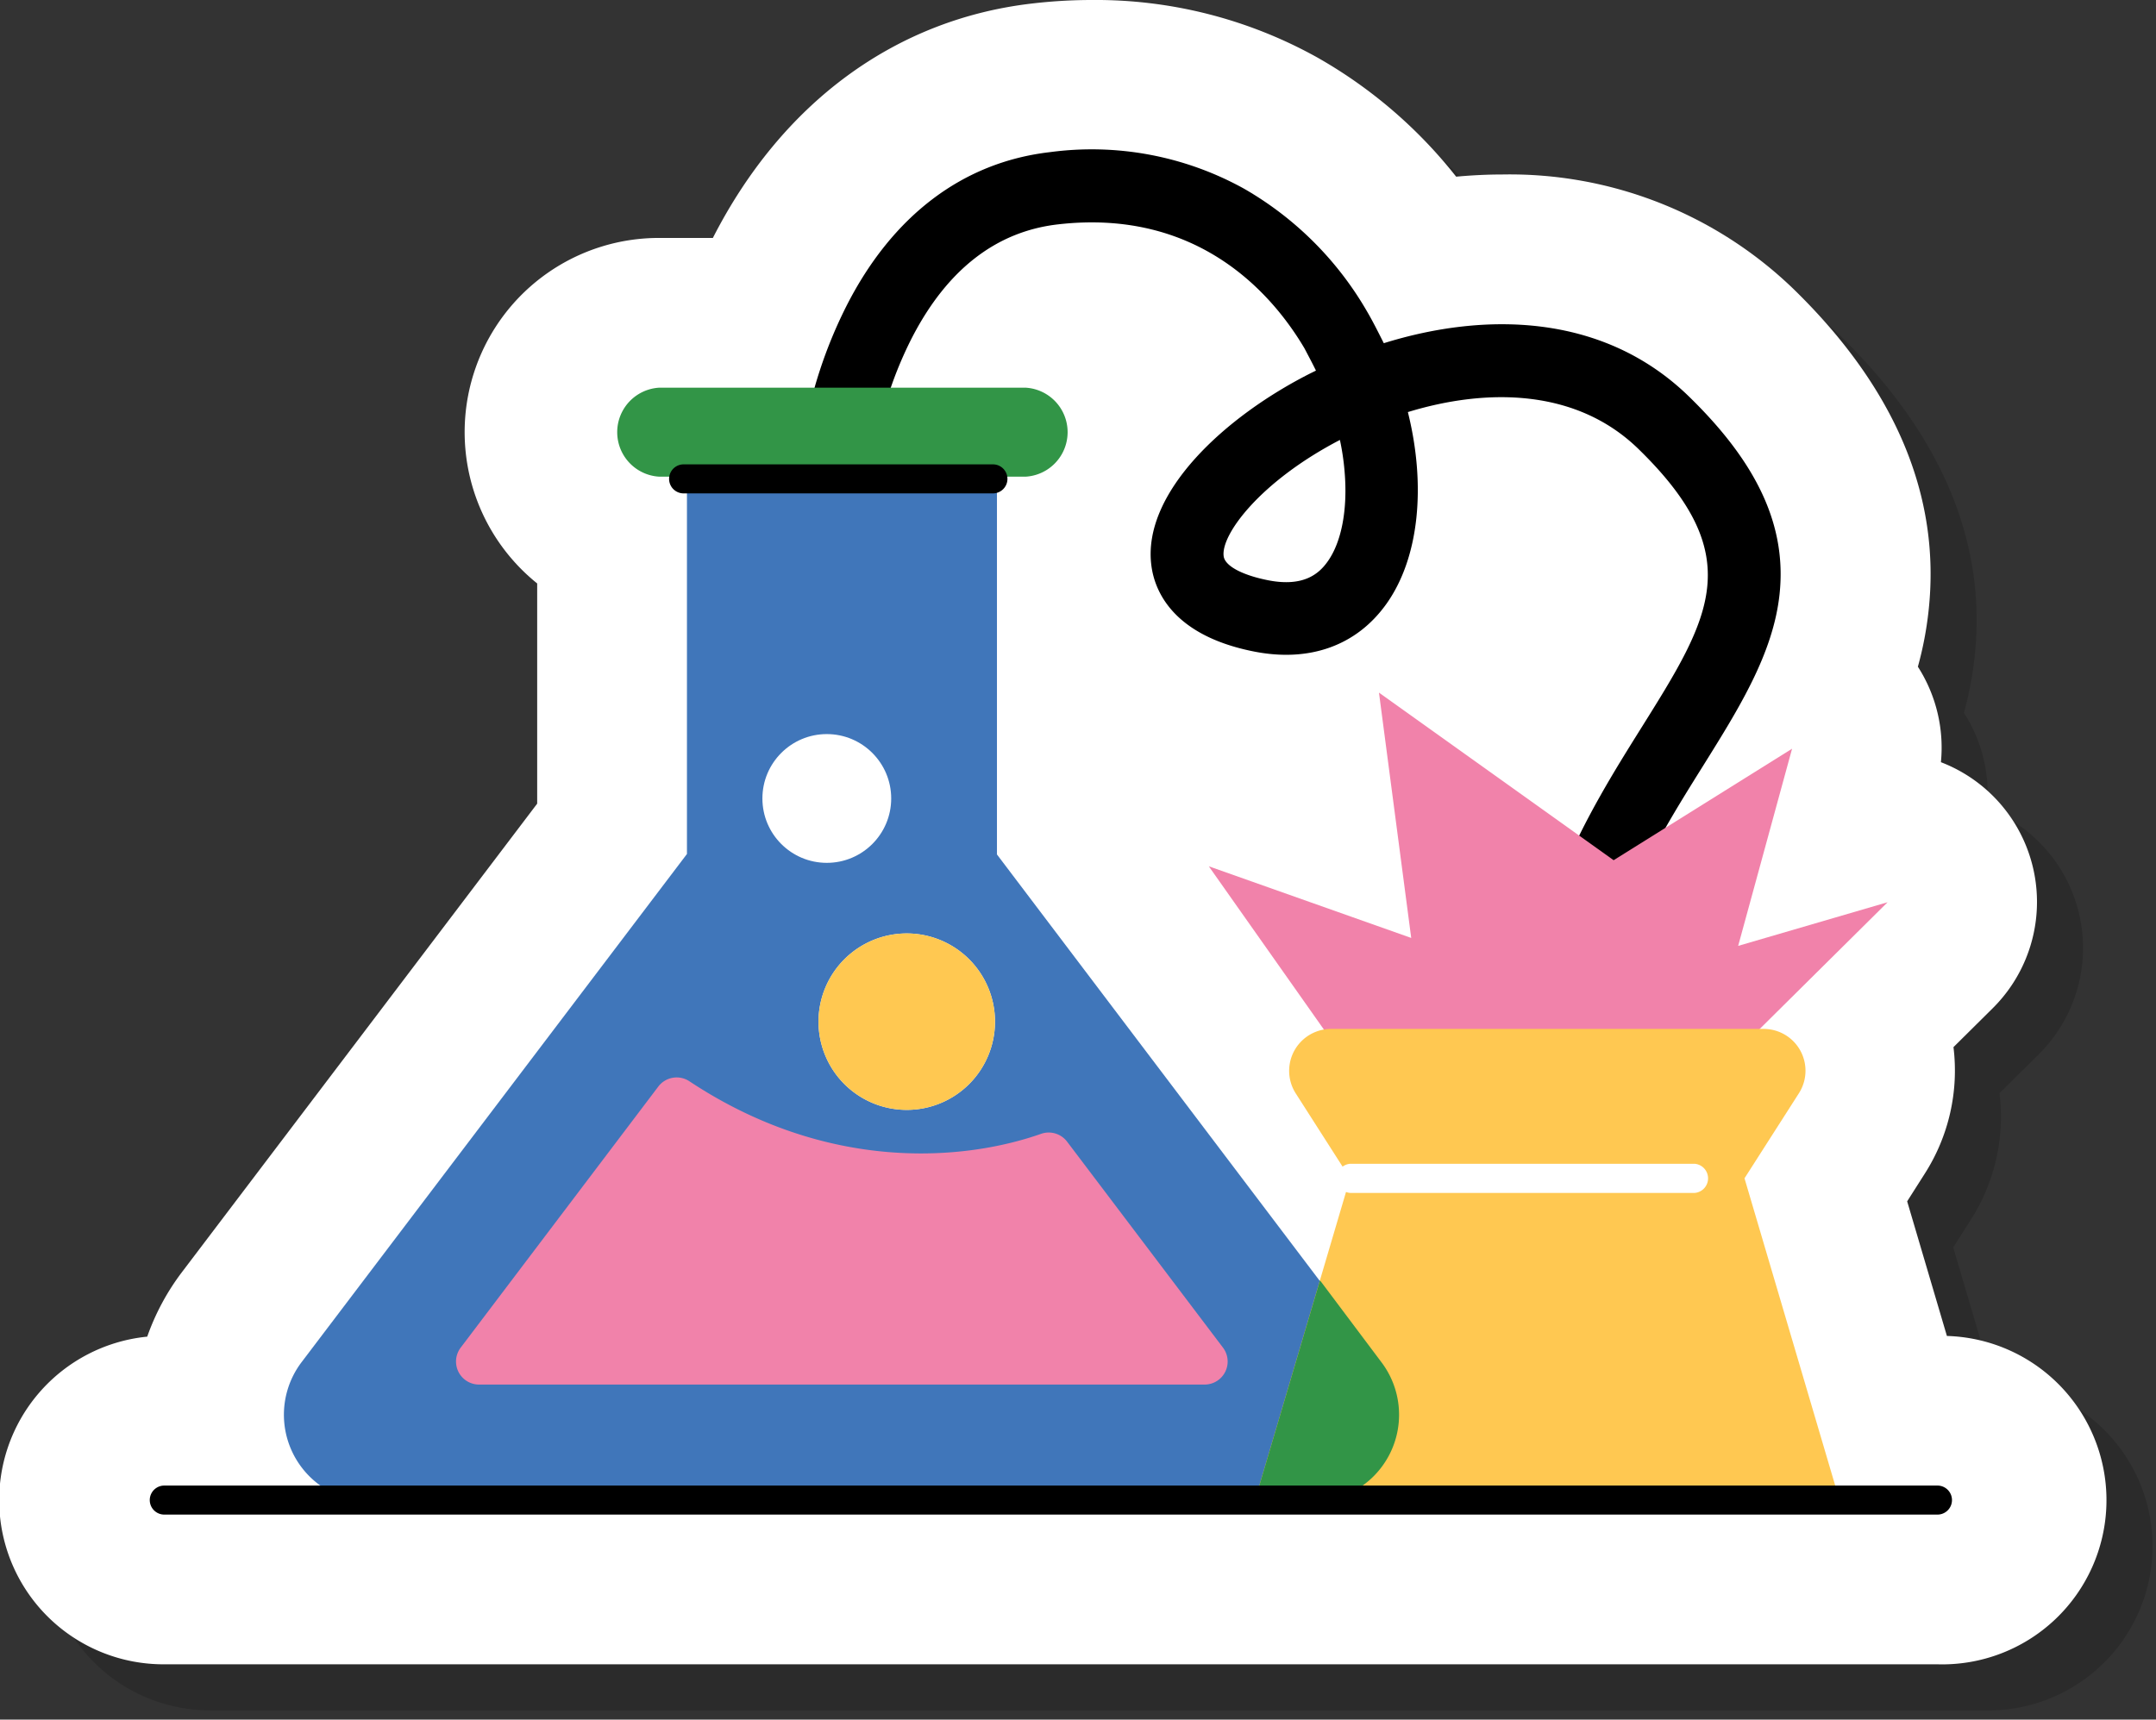
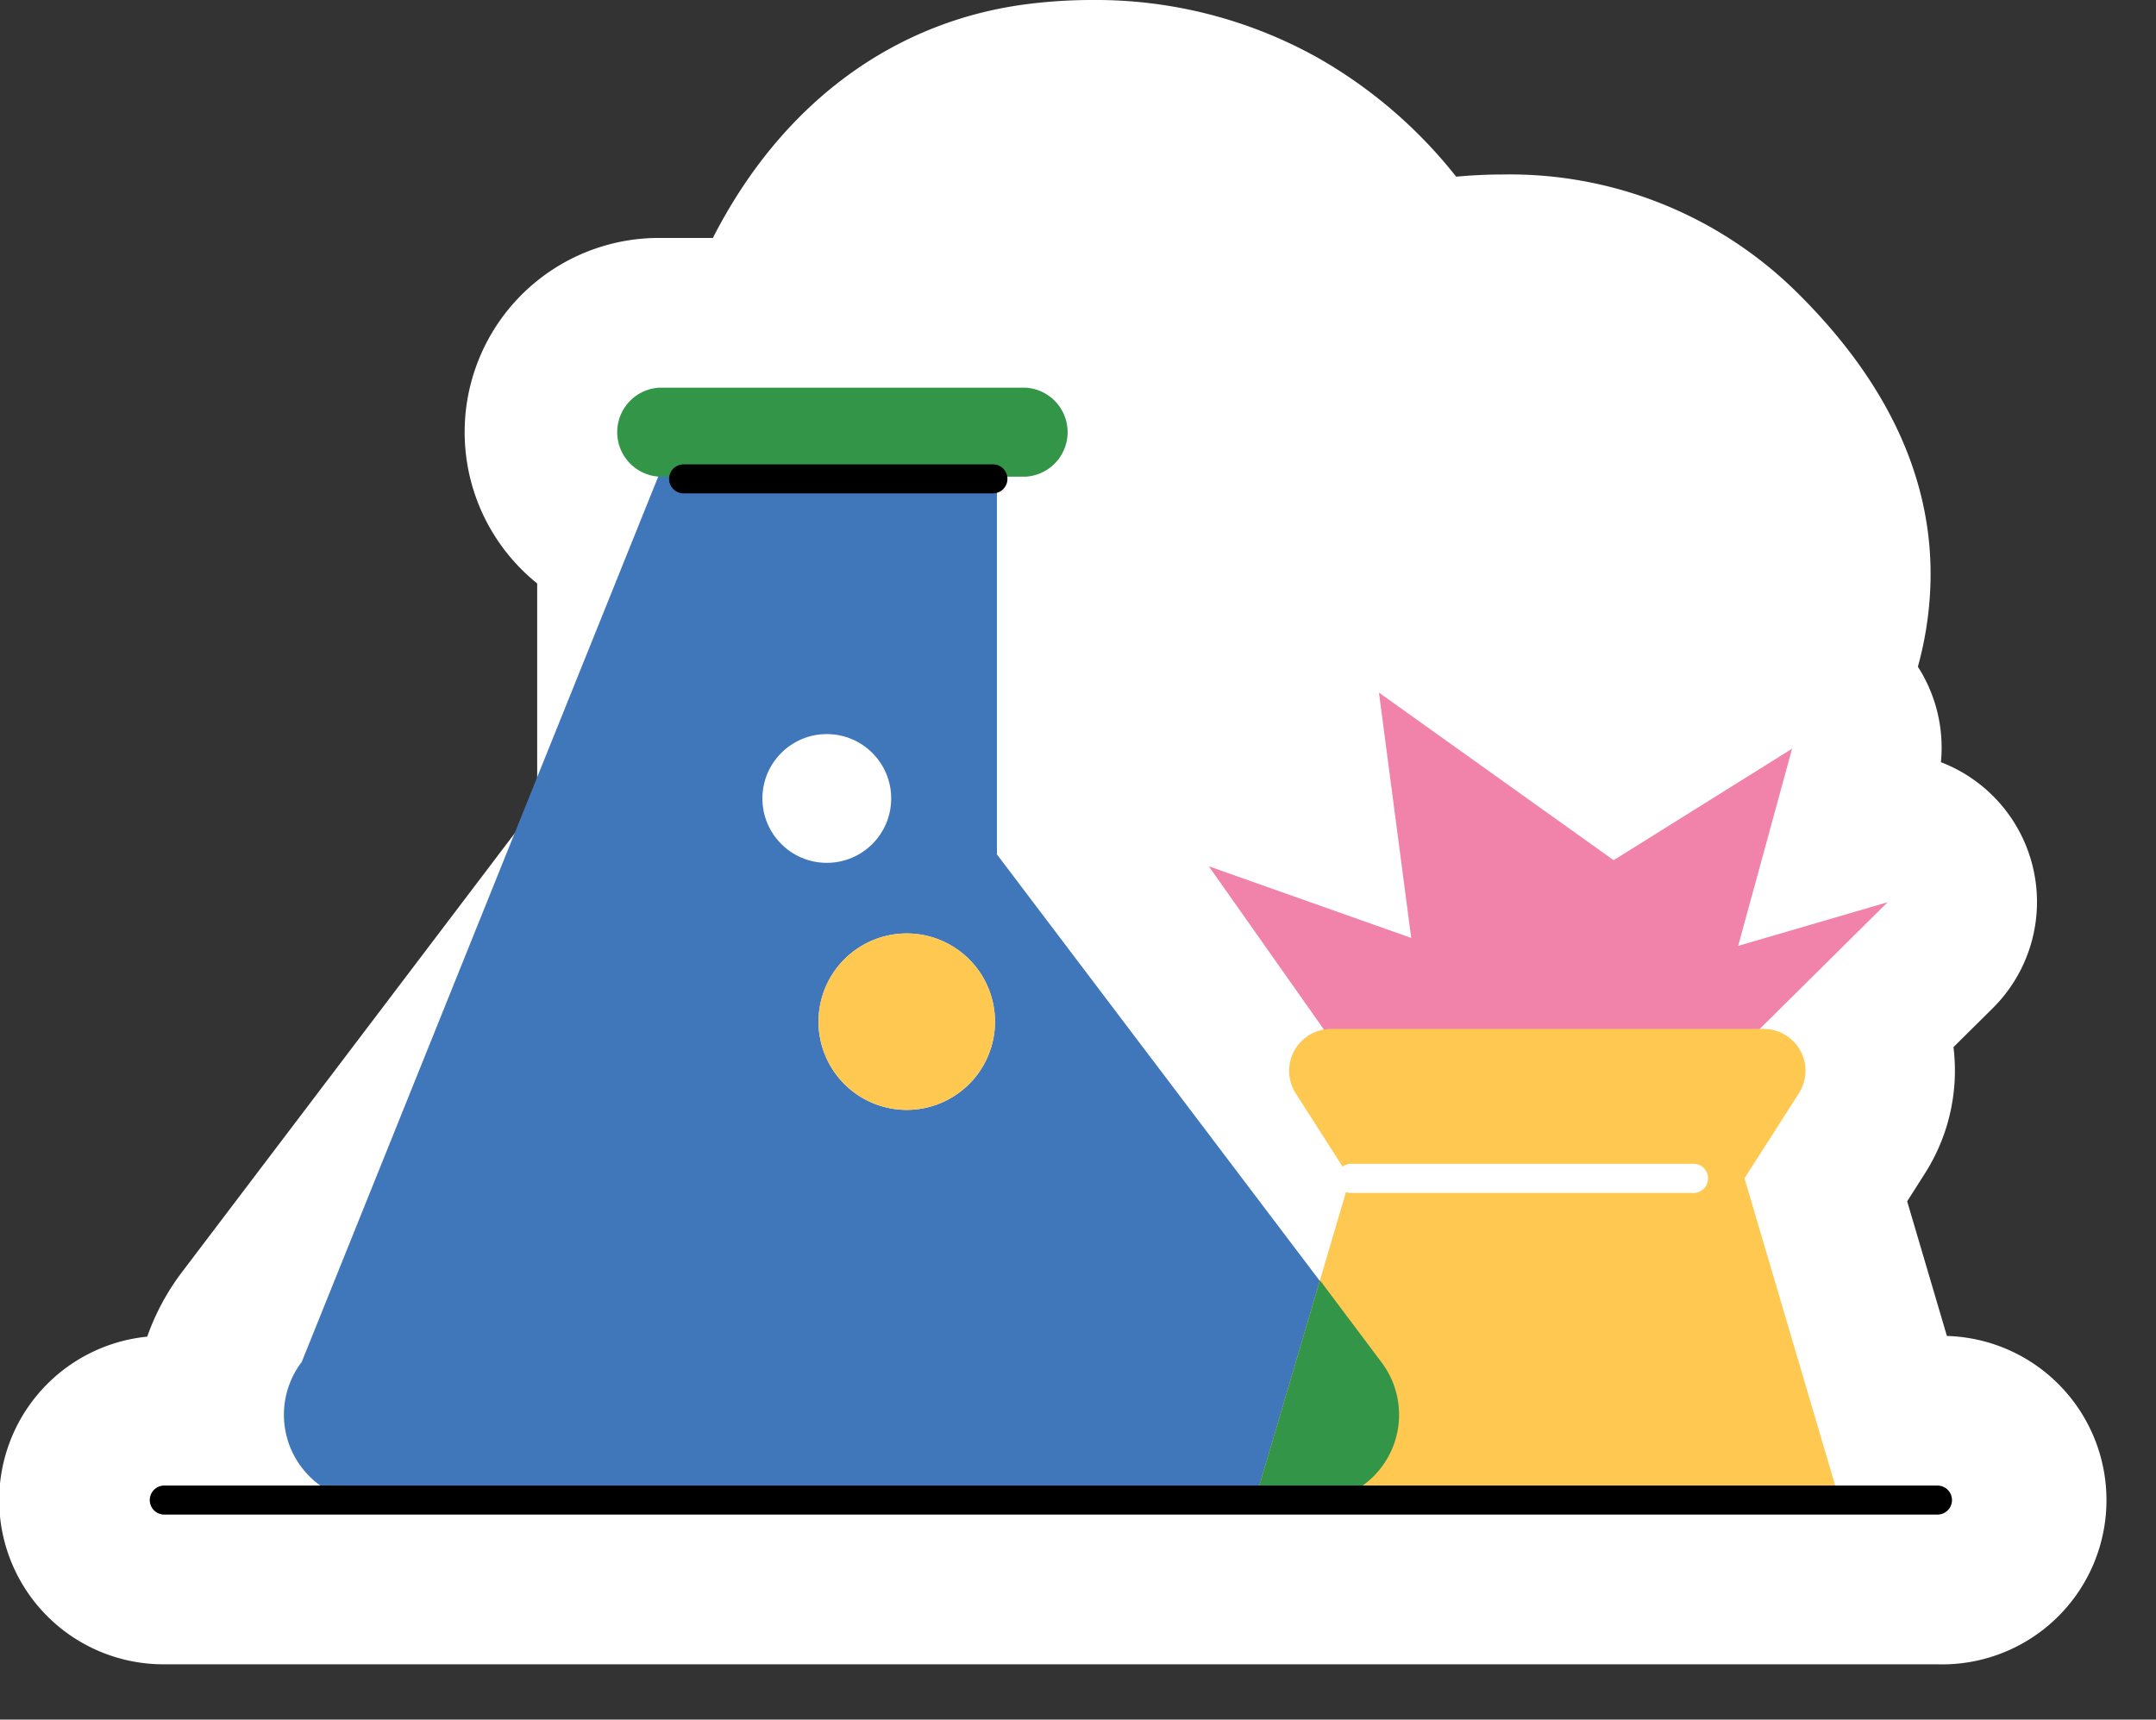
<svg xmlns="http://www.w3.org/2000/svg" width="187.15" height="149.31" viewBox="0 0 187.15 149.31">
  <rect x="0" y="0" width="187.15" height="149.31" fill="#333333" stroke="none" />
  <defs>
    <style>.cls-1{isolation:isolate;}.cls-2{mix-blend-mode:multiply;opacity:0.15;}.cls-3{fill:#fff;}.cls-4{fill:#f182aa;}.cls-5{fill:#4076ba;}.cls-6{fill:#ffc851;}.cls-7{fill:#329547;}</style>
  </defs>
  <g class="cls-1">
    <g id="Layer_1" data-name="Layer 1">
      <g class="cls-2">
-         <path d="M173,120l-3.45-11.69,1.52-2.39a16.62,16.62,0,0,0,2.5-11l3.4-3.37a13,13,0,0,0-4.49-21.37,13,13,0,0,0-2-8.29,30.4,30.4,0,0,0,.93-4.87c1.08-9.91-2.87-19.3-11.72-27.92a35.45,35.45,0,0,0-25.29-9.95c-1.33,0-2.67.07-4,.19a41.25,41.25,0,0,0-12-10.32A39.53,39.53,0,0,0,98.75,4a44.47,44.47,0,0,0-5.12.3C81.75,5.66,71.89,12.89,65.88,24.66H61.25a16.86,16.86,0,0,0-10.62,30V73.78l-30.8,40.63a20.54,20.54,0,0,0-3,5.65,14.26,14.26,0,0,0,1.48,28.45H172.18A14.26,14.26,0,0,0,173,120Z" />
        <path d="M139.21,100.46a3.16,3.16,0,0,1-3.15-3.16c0-13.45,5.78-22.7,10.43-30.13,6-9.59,9.3-14.87-.28-24.2-5.38-5.23-13.13-5.29-20-3.19,1.58,6.35,1,12.6-1.84,16.62-2.59,3.66-6.7,5.14-11.57,4.16-7-1.4-8.56-5.25-8.85-7.41-.86-6.32,6.36-13,13.89-16.78l.39-.19c-.32-.66-.67-1.31-1-1.94-2.73-4.62-9.15-12.16-21.38-10.76-5.36.61-9.63,3.92-12.68,9.83A33.64,33.64,0,0,0,80,42.79a3.16,3.16,0,0,1-6.25-.9,40,40,0,0,1,3.72-11.31c4-7.88,10.13-12.5,17.67-13.37A27.27,27.27,0,0,1,112,20.39,29,29,0,0,1,122.64,31c.54.92,1,1.85,1.48,2.8,8.8-2.74,19.06-2.6,26.48,4.62,6,5.84,8.51,11.31,7.87,17.2-.56,5.15-3.51,9.87-6.63,14.87-4.44,7.1-9.47,15.14-9.47,26.78A3.16,3.16,0,0,1,139.21,100.46ZM120.31,42.2c-6.9,3.59-10.35,8.22-10.09,10.1.11.83,1.58,1.63,3.84,2.08,3.17.63,4.48-.63,5.19-1.63,1.21-1.7,1.74-4.53,1.47-7.76A21.11,21.11,0,0,0,120.31,42.2Z" />
        <polygon points="120.56 95.72 108.93 79.22 126.5 85.44 123.7 64.14 144.07 78.69 159.56 69.01 154.88 86.13 167.85 82.34 154.08 95.99 120.56 95.72" />
        <path d="M90.54,78.19v-39H63.63V78.15L30.19,122.26a7.56,7.56,0,0,0,6,12.14h81.7a7.56,7.56,0,0,0,6-12.14Z" />
        <path d="M160.15,98.93a3.63,3.63,0,0,0-3.07-5.59H119.54a3.64,3.64,0,0,0-3.07,5.59l4.72,7.38L112.9,134.4h50.82l-8.29-28.09Z" />
        <path d="M118.58,115.17,112.9,134.4h5a7.56,7.56,0,0,0,6-12.14Z" />
        <path d="M110.15,121,96.63,103.13a2,2,0,0,0-2.26-.68c-6.77,2.38-18.58,3.35-30.52-4.56a2,2,0,0,0-2.71.46L44,121a2,2,0,0,0,1.6,3.22h63A2,2,0,0,0,110.15,121Z" />
        <path d="M90.37,92.71a7.66,7.66,0,1,1-7.66-7.66A7.66,7.66,0,0,1,90.37,92.71Z" />
        <path d="M90.37,92.71a7.66,7.66,0,1,1-7.66-7.66A7.66,7.66,0,0,1,90.37,92.71Z" />
-         <circle cx="75.77" cy="73.33" r="5.59" />
        <path d="M151.11,107.58H121.19a1.27,1.27,0,0,1,0-2.53h29.92a1.27,1.27,0,0,1,0,2.53Z" />
        <path d="M93,45.39H61.25a3.87,3.87,0,0,1,0-7.73H93a3.87,3.87,0,0,1,0,7.73Z" />
        <path d="M90.19,46.84H63.34a1.26,1.26,0,1,1,0-2.52H90.19a1.26,1.26,0,1,1,0,2.52Z" />
        <path d="M172.18,135.51H18.26a1.26,1.26,0,0,1,0-2.52H172.18a1.26,1.26,0,0,1,0,2.52Z" />
      </g>
      <path class="cls-3" d="M169,116l-3.45-11.69,1.52-2.39a16.62,16.62,0,0,0,2.5-11l3.4-3.37a13,13,0,0,0-4.49-21.37,13,13,0,0,0-2-8.29,30.4,30.4,0,0,0,.93-4.87c1.08-9.91-2.87-19.3-11.72-27.92a35.45,35.45,0,0,0-25.29-9.95c-1.33,0-2.67.07-4,.19a41.25,41.25,0,0,0-12-10.32A39.53,39.53,0,0,0,94.75,0a44.47,44.47,0,0,0-5.12.3C77.75,1.66,67.89,8.89,61.88,20.66H57.25a16.86,16.86,0,0,0-10.62,30V69.78l-30.8,40.63a20.54,20.54,0,0,0-3.05,5.65,14.26,14.26,0,0,0,1.48,28.45H168.18A14.26,14.26,0,0,0,169,116Z" />
-       <path d="M135.21,96.46a3.16,3.16,0,0,1-3.15-3.16c0-13.45,5.78-22.7,10.43-30.13,6-9.59,9.3-14.87-.28-24.2-5.38-5.23-13.13-5.29-20-3.19,1.58,6.35,1,12.6-1.84,16.62-2.59,3.66-6.7,5.14-11.57,4.16-7-1.4-8.56-5.25-8.85-7.41-.86-6.32,6.36-13,13.89-16.78l.39-.19c-.32-.66-.67-1.31-1-1.94-2.73-4.62-9.15-12.16-21.38-10.76-5.36.61-9.63,3.92-12.68,9.83A33.64,33.64,0,0,0,76,38.79a3.16,3.16,0,0,1-6.25-.9,40,40,0,0,1,3.72-11.31c4-7.88,10.13-12.5,17.67-13.37A27.27,27.27,0,0,1,108,16.39,29,29,0,0,1,118.64,27c.54.92,1,1.85,1.48,2.8,8.8-2.74,19.06-2.6,26.48,4.62,6,5.84,8.51,11.31,7.87,17.2-.56,5.15-3.51,9.87-6.63,14.87-4.44,7.1-9.47,15.14-9.47,26.78A3.16,3.16,0,0,1,135.21,96.46ZM116.31,38.2c-6.9,3.59-10.35,8.22-10.09,10.1.11.83,1.58,1.63,3.84,2.08,3.17.63,4.48-.63,5.19-1.63,1.21-1.7,1.74-4.53,1.47-7.76A21.11,21.11,0,0,0,116.31,38.2Z" />
      <polygon class="cls-4" points="116.56 91.72 104.93 75.22 122.5 81.44 119.7 60.14 140.07 74.69 155.56 65.01 150.88 82.13 163.85 78.34 150.08 91.99 116.56 91.72" />
-       <path class="cls-5" d="M86.54,74.19v-39H59.63V74.15L26.19,118.26a7.56,7.56,0,0,0,6,12.14h81.7a7.56,7.56,0,0,0,6-12.14Z" />
+       <path class="cls-5" d="M86.54,74.19v-39H59.63L26.19,118.26a7.56,7.56,0,0,0,6,12.14h81.7a7.56,7.56,0,0,0,6-12.14Z" />
      <path class="cls-6" d="M156.15,94.93a3.63,3.63,0,0,0-3.07-5.59H115.54a3.64,3.64,0,0,0-3.07,5.59l4.72,7.38L108.9,130.4h50.82l-8.29-28.09Z" />
      <path class="cls-7" d="M114.58,111.17,108.9,130.4h5a7.56,7.56,0,0,0,6-12.14Z" />
-       <path class="cls-4" d="M106.15,117,92.63,99.13a2,2,0,0,0-2.26-.68c-6.77,2.38-18.58,3.35-30.52-4.56a2,2,0,0,0-2.71.46L40,117a2,2,0,0,0,1.6,3.22h63A2,2,0,0,0,106.15,117Z" />
      <path class="cls-3" d="M86.37,88.71a7.66,7.66,0,1,1-7.66-7.66A7.66,7.66,0,0,1,86.37,88.71Z" />
      <path class="cls-6" d="M86.37,88.71a7.66,7.66,0,1,1-7.66-7.66A7.66,7.66,0,0,1,86.37,88.71Z" />
      <circle class="cls-3" cx="71.77" cy="69.33" r="5.59" />
      <path class="cls-3" d="M147.11,103.58H117.19a1.27,1.27,0,0,1,0-2.53h29.92a1.27,1.27,0,0,1,0,2.53Z" />
      <path class="cls-7" d="M89,41.39H57.25a3.87,3.87,0,0,1,0-7.73H89a3.87,3.87,0,0,1,0,7.73Z" />
      <path d="M86.19,42.84H59.34a1.26,1.26,0,1,1,0-2.52H86.19a1.26,1.26,0,1,1,0,2.52Z" />
      <path d="M168.18,131.51H14.26a1.26,1.26,0,1,1,0-2.52H168.18a1.26,1.26,0,0,1,0,2.52Z" />
    </g>
  </g>
</svg>